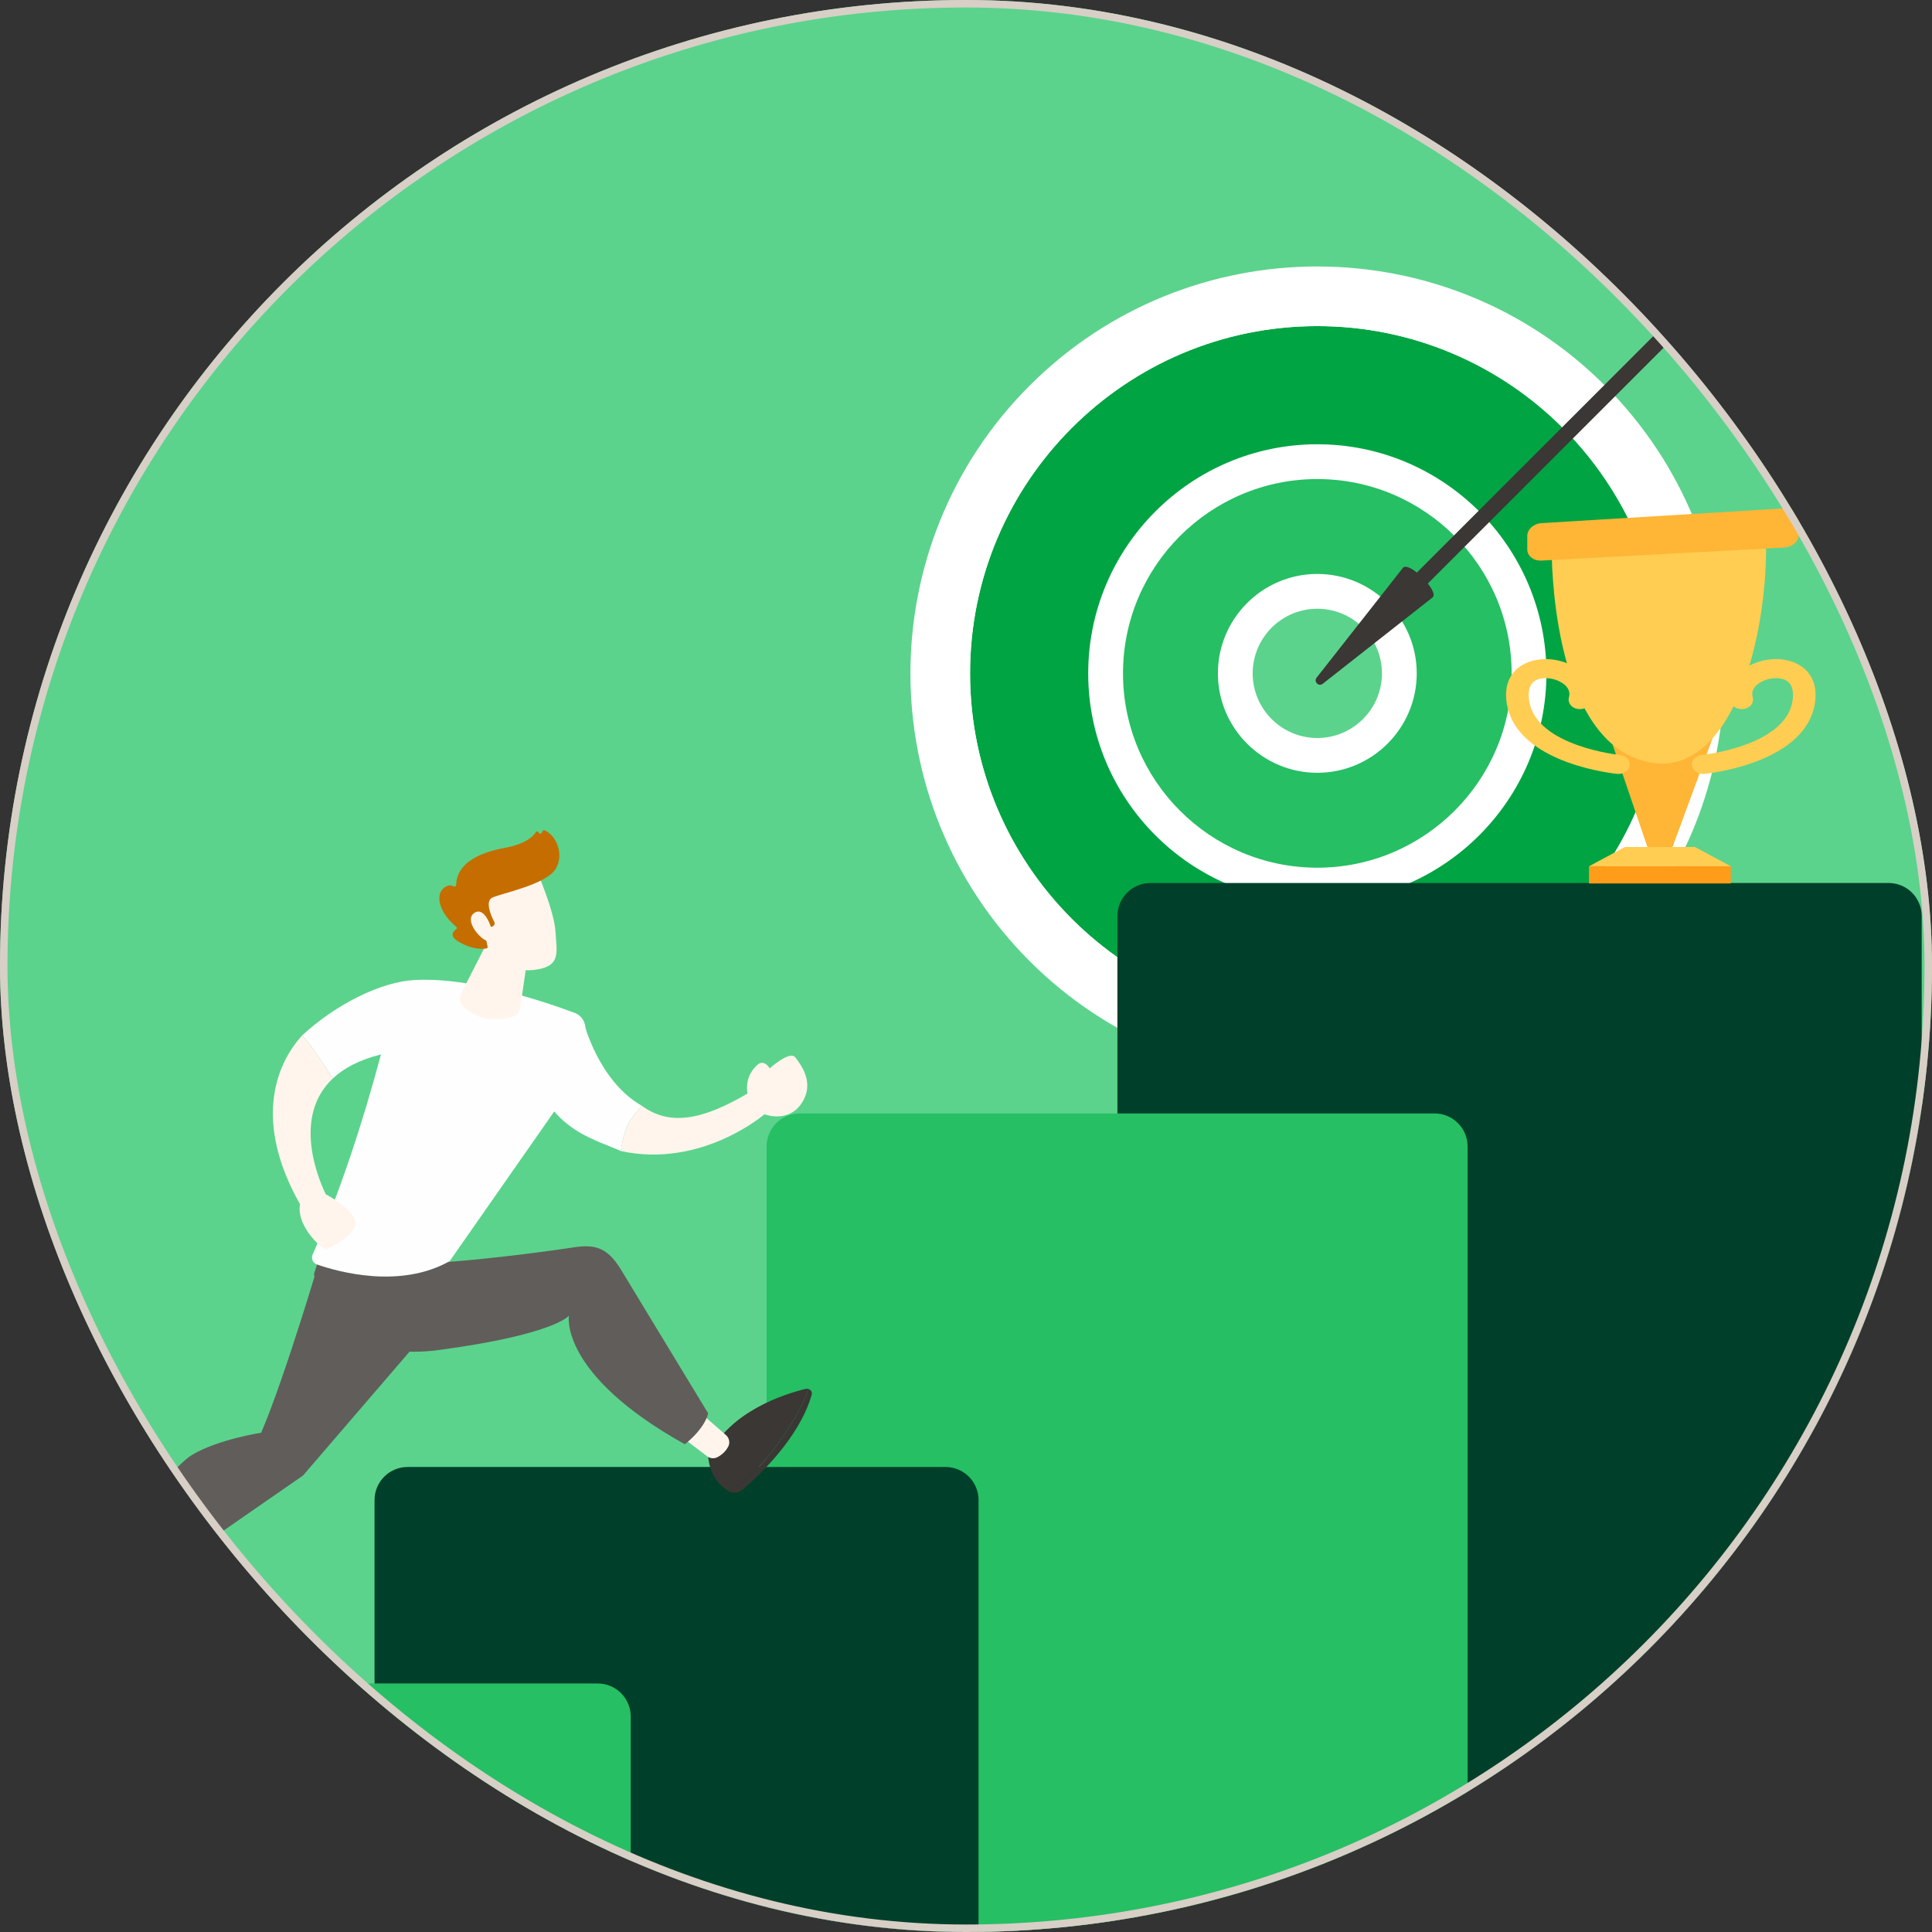
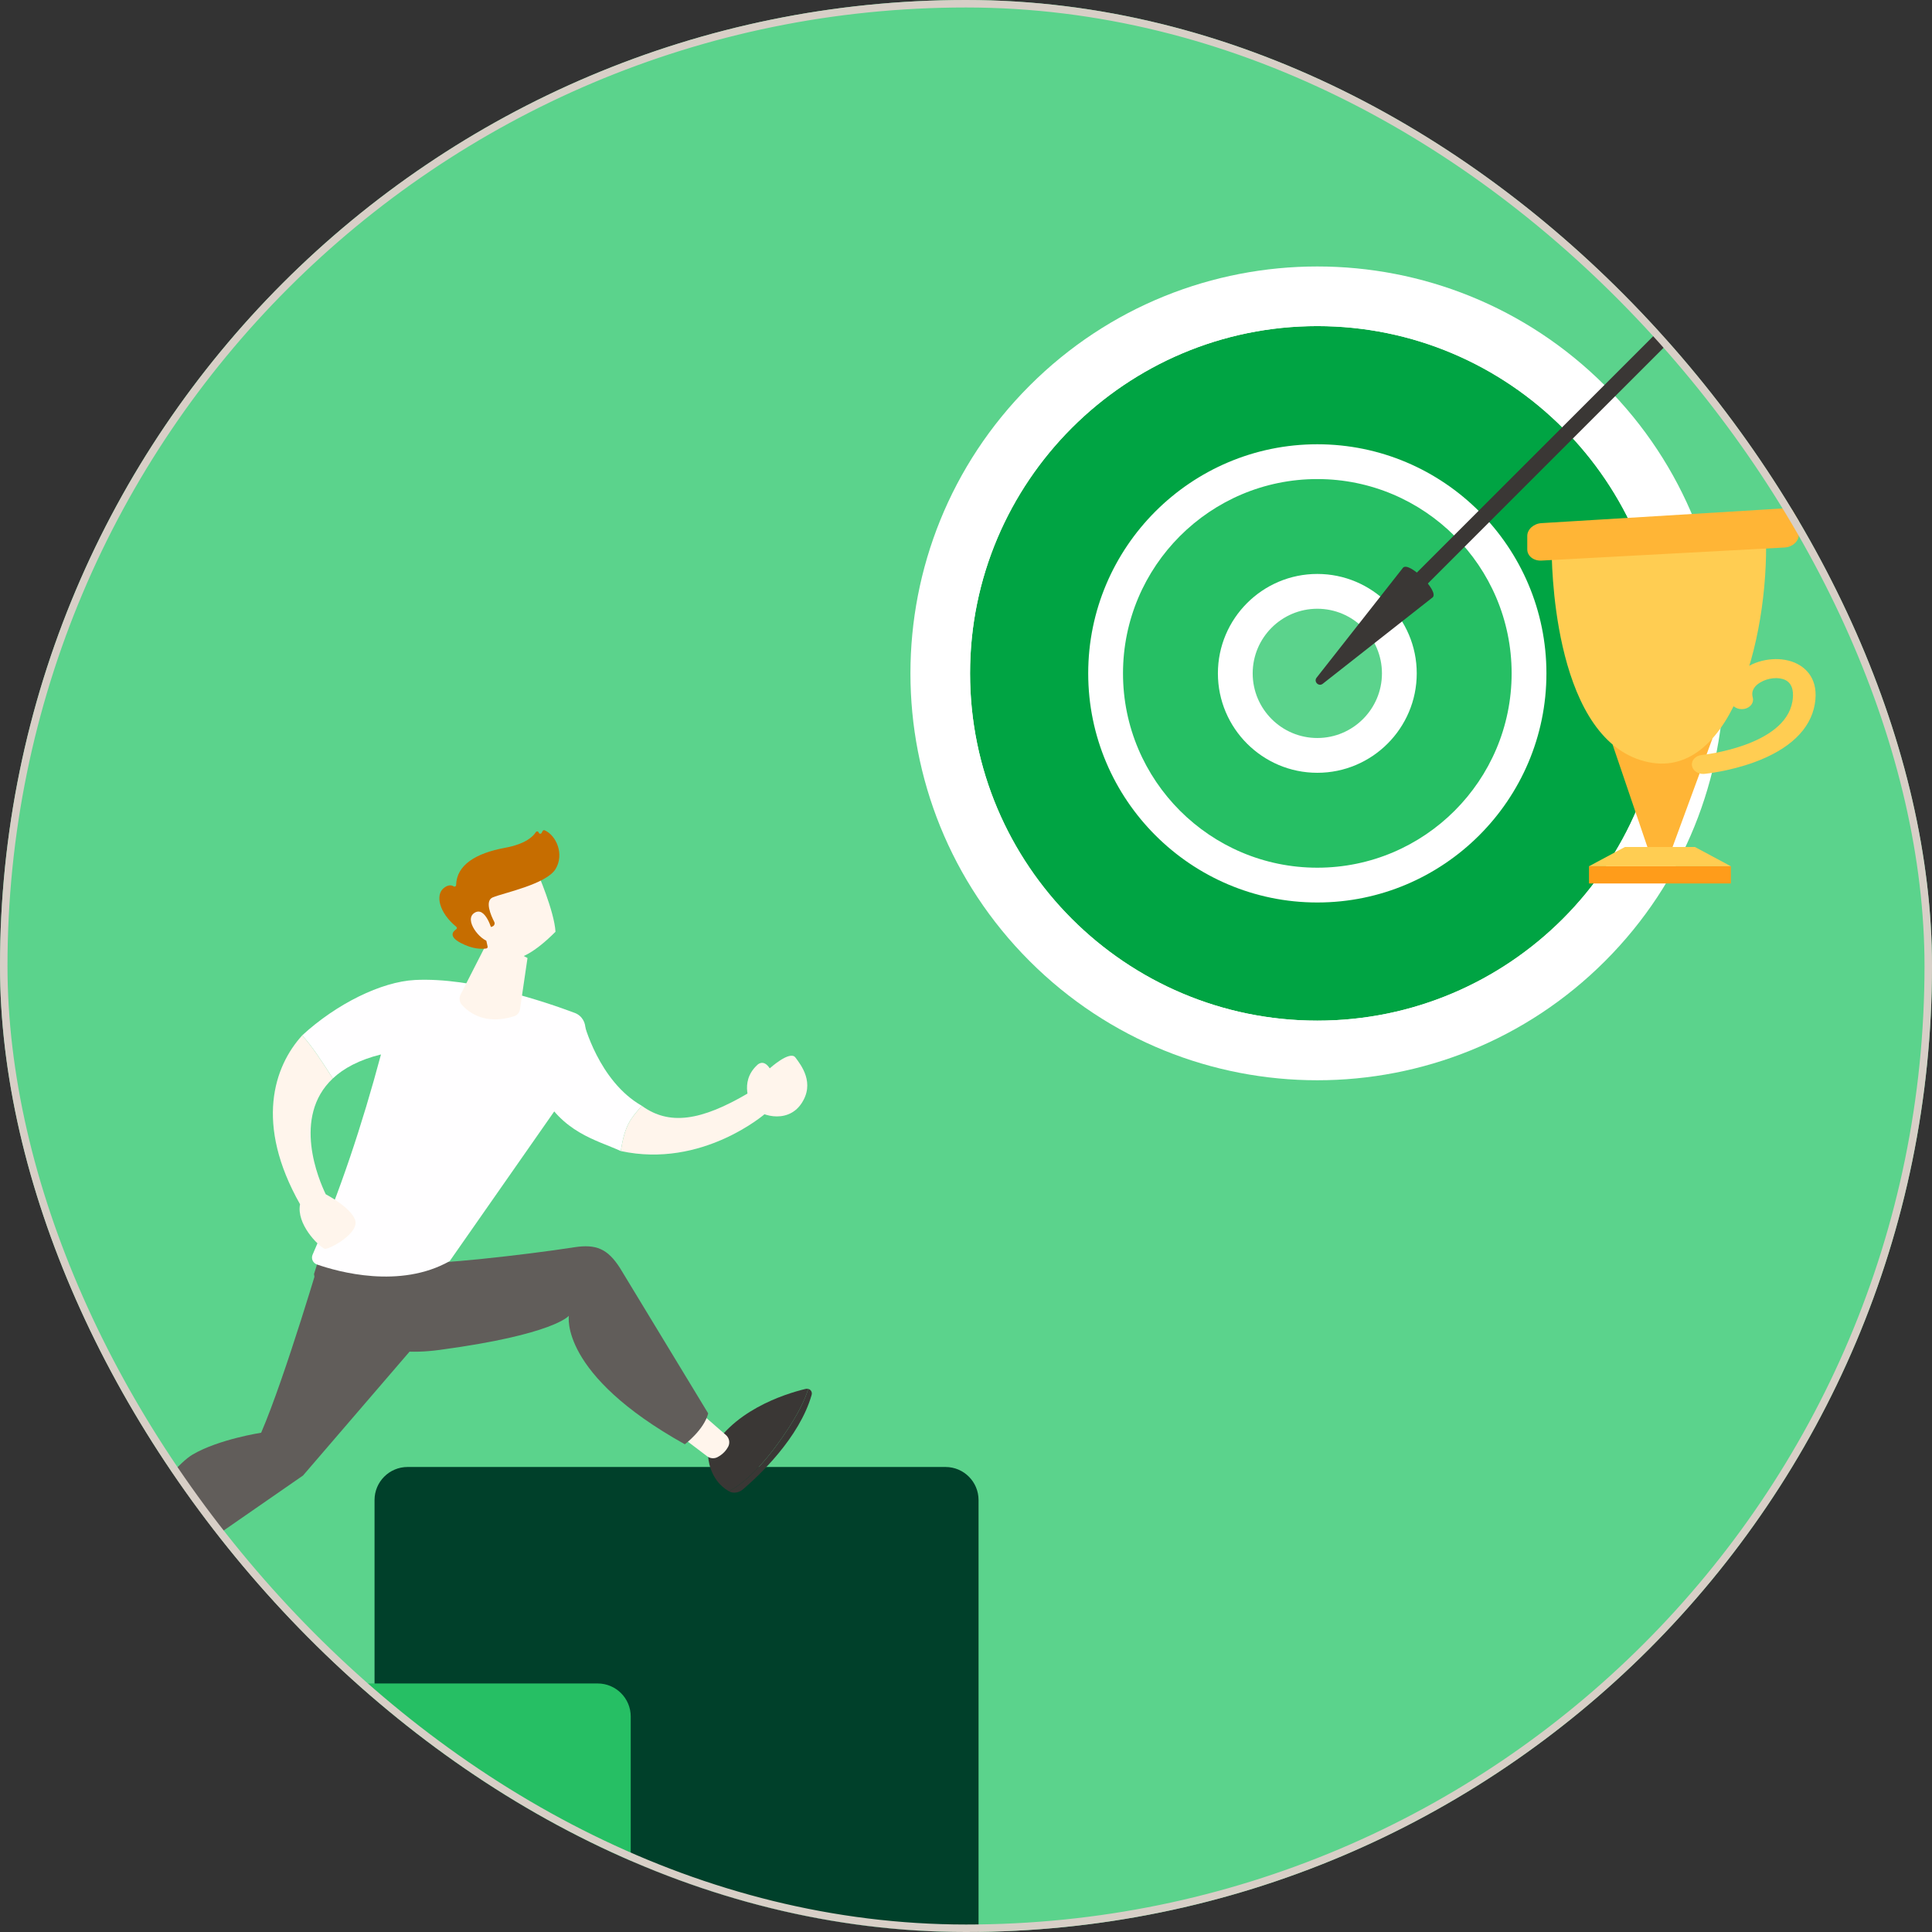
<svg xmlns="http://www.w3.org/2000/svg" width="258" height="258" viewBox="0 0 258 258" fill="none">
  <rect x="0" y="0" width="258" height="258" fill="#333333" stroke="none" />
  <g clip-path="url(#clip0_11634_6022)">
    <rect width="258" height="258" rx="129" fill="#5BD38C" />
    <path d="M214.338 128.344C235.558 107.124 235.558 72.72 214.338 51.5C193.118 30.28 158.714 30.28 137.494 51.5C116.275 72.72 116.275 107.124 137.494 128.344C158.714 149.564 193.118 149.564 214.338 128.344Z" fill="white" />
    <path d="M175.916 136.297C201.528 136.297 222.29 115.535 222.29 89.923C222.29 64.311 201.528 43.548 175.916 43.548C150.304 43.548 129.542 64.311 129.542 89.923C129.542 115.535 150.304 136.297 175.916 136.297Z" fill="#00A443" />
    <path d="M175.915 138.62C149.064 138.62 127.218 116.775 127.218 89.923C127.218 63.071 149.064 41.226 175.915 41.226C202.767 41.226 224.612 63.071 224.612 89.923C224.612 116.775 202.767 138.62 175.915 138.62ZM175.915 43.548C150.344 43.548 129.541 64.352 129.541 89.923C129.541 115.494 150.344 136.297 175.915 136.297C201.486 136.297 222.29 115.495 222.29 89.923C222.29 64.351 201.487 43.548 175.915 43.548Z" fill="white" />
    <path d="M195.908 109.914C206.948 98.873 206.948 80.972 195.908 69.931C184.867 58.89 166.966 58.89 155.925 69.931C144.884 80.972 144.884 98.873 155.925 109.914C166.966 120.954 184.867 120.954 195.908 109.914Z" fill="#26BF64" />
    <path d="M175.915 120.518C159.045 120.518 145.32 106.793 145.32 89.923C145.32 73.053 159.045 59.328 175.915 59.328C192.785 59.328 206.51 73.053 206.51 89.923C206.51 106.793 192.785 120.518 175.915 120.518ZM175.915 63.974C161.606 63.974 149.966 75.614 149.966 89.923C149.966 104.232 161.607 115.873 175.915 115.873C190.223 115.873 201.864 104.232 201.864 89.923C201.864 75.614 190.223 63.974 175.915 63.974Z" fill="white" />
    <path d="M186.468 92.842C188.082 87.012 184.665 80.977 178.835 79.362C173.005 77.747 166.97 81.165 165.355 86.995C163.74 92.825 167.158 98.86 172.988 100.475C178.818 102.089 184.853 98.672 186.468 92.842Z" fill="#5BD38C" />
    <path d="M175.915 103.199C168.595 103.199 162.639 97.243 162.639 89.922C162.639 82.601 168.595 76.645 175.915 76.645C183.235 76.645 189.192 82.601 189.192 89.922C189.192 97.243 183.235 103.199 175.915 103.199ZM175.915 81.292C171.156 81.292 167.284 85.164 167.284 89.923C167.284 94.682 171.156 98.554 175.915 98.554C180.674 98.554 184.546 94.682 184.546 89.923C184.546 85.164 180.674 81.292 175.915 81.292Z" fill="white" />
    <path d="M186.336 79.333L187.8 80.797L243.255 25.343L241.79 23.879L186.336 79.333Z" fill="#3A3735" />
    <path d="M187.37 75.801C188.21 74.961 192.171 78.922 191.331 79.762L176.641 91.311C176.098 91.737 175.394 91.034 175.822 90.492L187.37 75.801Z" fill="#3A3735" />
    <path d="M243.22 25.376L250.68 26.118L240.438 36.36C237.083 39.716 232.399 41.389 227.677 40.919L243.22 25.376Z" fill="#91B3FA" />
    <path d="M241.756 23.911L241.014 16.451L230.773 26.693C227.417 30.049 225.743 34.733 226.213 39.454L241.756 23.911Z" fill="#91B3FA" />
-     <path d="M153.632 117.916H252.211C254.647 117.916 256.625 119.894 256.625 122.33V268.377C256.625 269.262 255.905 269.981 255.02 269.981H149.219V122.33C149.219 119.894 151.196 117.916 153.632 117.916Z" fill="#00402A" />
-     <path d="M106.79 148.688H191.572C194.008 148.688 195.985 150.665 195.985 153.101V270.409H102.376V153.101C102.376 150.665 104.353 148.688 106.79 148.688Z" fill="#26BF64" />
    <path d="M54.429 195.902H126.263C128.699 195.902 130.676 197.879 130.676 200.315V269.981H51.62C50.735 269.981 50.016 269.262 50.016 268.377V200.315C50.016 197.879 51.993 195.902 54.429 195.902Z" fill="#00402A" />
    <path d="M7.98 224.811H79.814C82.25 224.811 84.227 226.789 84.227 229.225V269.982H5.171C4.286 269.982 3.567 269.263 3.567 268.378V229.225C3.567 226.789 5.544 224.811 7.98 224.811Z" fill="#26BF64" />
    <path d="M223.196 113.538H220.141L215.339 99.414L228.686 98.603L223.196 113.538Z" fill="#FFB536" />
    <path d="M207.214 73.173C207.199 74.364 207.199 97.706 219.048 101.496C230.897 105.286 236.249 85.538 235.824 71.472L207.214 73.172V73.173Z" fill="#FFCD52" />
    <path d="M231.14 115.681H212.196V117.981H231.14V115.681Z" fill="#FF9C1A" />
    <path d="M231.14 115.681H212.196L216.991 113.109H226.346L231.14 115.681Z" fill="#FFCD52" />
    <path d="M205.842 69.86C204.802 69.924 203.951 70.694 203.951 71.572V73.367C203.951 74.245 204.803 74.917 205.843 74.861L238.317 73.114C239.357 73.058 240.209 72.294 240.209 71.416V69.365C240.209 68.487 239.358 67.82 238.318 67.884L205.842 69.86Z" fill="#FFB536" />
    <path d="M227.439 103.351C226.683 103.351 226.03 102.873 225.942 102.224C225.848 101.528 226.442 100.898 227.269 100.818C227.427 100.802 238.323 99.651 239.357 93.687C239.531 92.681 239.512 91.368 238.431 90.819C237.539 90.367 236.078 90.511 235.033 91.154C234.439 91.519 233.788 92.16 234.065 93.135C234.258 93.819 233.758 94.503 232.948 94.666C232.137 94.829 231.322 94.408 231.129 93.726C230.627 91.958 231.421 90.23 233.25 89.103C235.283 87.851 238.054 87.662 239.988 88.642C241.119 89.216 242.929 90.681 242.345 94.053C241.767 97.388 238.983 100.059 234.292 101.779C230.923 103.014 227.747 103.33 227.613 103.343C227.555 103.348 227.497 103.351 227.44 103.351H227.439Z" fill="#FFCD52" />
-     <path d="M216.137 103.351C216.894 103.351 217.547 102.873 217.635 102.224C217.729 101.528 217.135 100.898 216.307 100.818C216.149 100.802 205.252 99.651 204.219 93.687C204.044 92.681 204.063 91.368 205.145 90.819C206.037 90.367 207.498 90.511 208.543 91.154C209.137 91.519 209.787 92.16 209.511 93.135C209.318 93.819 209.817 94.503 210.628 94.666C211.439 94.829 212.254 94.408 212.447 93.726C212.948 91.958 212.155 90.23 210.325 89.103C208.293 87.851 205.522 87.662 203.587 88.642C202.456 89.216 200.647 90.681 201.231 94.053C201.809 97.388 204.593 100.059 209.284 101.779C212.653 103.014 215.829 103.33 215.962 103.343C216.02 103.348 216.078 103.351 216.136 103.351H216.137Z" fill="#FFCD52" />
    <path d="M77.966 136.559L72.122 145.58C75.045 151.274 79.644 152.214 82.892 153.709C83.472 150.161 84.191 149.42 85.712 147.67C79.918 144.374 77.966 136.559 77.966 136.559Z" fill="#FFFEFF" />
    <path d="M99.993 145.935C93.559 149.743 89.335 150.298 85.712 147.67C84.191 149.42 83.472 150.161 82.892 153.709C93.788 156.078 102.204 148.705 102.204 148.705L99.993 145.935Z" fill="#FFF5EC" />
    <path d="M100.343 147.59C100.343 147.59 98.606 144.563 101.104 142.238C101.104 142.238 101.909 141.319 102.793 142.669C102.793 142.669 105.48 140.23 106.215 141.212C106.949 142.195 108.897 144.627 106.995 147.403C105.071 150.209 101.191 148.958 100.343 147.59Z" fill="#FFF5EC" />
    <path d="M8.946 210.852C8.387 211.189 8.102 211.898 8.234 212.592C8.758 215.324 10.483 222.544 14.67 226.818C14.947 227.1 15.349 227.074 15.593 226.82C14.532 225.716 13.217 223.827 11.681 220.62C9.319 215.692 8.881 212.651 8.946 210.851V210.852Z" fill="url(#paint0_linear_11634_6022)" />
    <path d="M14.354 210.75C14.354 210.75 11.654 209.282 8.965 210.839C8.959 210.843 8.953 210.848 8.946 210.853C8.881 212.653 9.318 215.694 11.681 220.622C13.218 223.829 14.532 225.718 15.593 226.822C15.67 226.742 15.731 226.639 15.768 226.515C16.554 223.782 18.215 216.19 14.354 210.75Z" fill="url(#paint1_linear_11634_6022)" />
    <path d="M18.253 210.92L15.806 213.267C15.373 213.683 14.709 213.75 14.21 213.418C13.773 213.129 13.288 212.654 12.965 211.885C12.771 211.423 12.864 210.89 13.201 210.519L15.643 207.832C16.227 207.19 17.263 207.297 17.705 208.042L18.469 209.334C18.773 209.848 18.683 210.505 18.252 210.918L18.253 210.92Z" fill="url(#paint2_linear_11634_6022)" />
    <path d="M97.335 199.145C97.904 199.465 98.661 199.362 99.199 198.903C101.316 197.097 106.74 192.03 108.386 186.277C108.495 185.897 108.274 185.56 107.932 185.474C107.496 186.942 106.505 189.018 104.476 191.939C101.359 196.429 98.932 198.312 97.334 199.145H97.335Z" fill="#3A3735" />
    <path d="M94.574 194.494C94.574 194.494 94.632 197.567 97.315 199.135C97.322 199.138 97.33 199.141 97.336 199.145C98.933 198.311 101.36 196.429 104.478 191.939C106.506 189.018 107.498 186.942 107.934 185.474C107.826 185.447 107.707 185.445 107.581 185.474C104.816 186.141 97.395 188.45 94.575 194.494H94.574Z" fill="#3A3735" />
    <path d="M94.385 189.406L96.942 191.634C97.394 192.027 97.519 192.683 97.234 193.21C96.984 193.67 96.555 194.196 95.818 194.586C95.375 194.82 94.835 194.776 94.436 194.473L91.542 192.28C90.851 191.756 90.865 190.713 91.568 190.208L92.786 189.332C93.271 188.983 93.933 189.013 94.384 189.406H94.385Z" fill="#FFF5EC" />
    <path d="M43.088 166.863C43.088 166.863 38.1 183.859 34.873 191.329C34.873 191.329 29.236 192.189 25.745 194.228C22.255 196.267 14.739 207.568 14.739 207.568C14.739 207.568 16.702 211.295 19.071 211.866L40.469 197.039L57.546 177.18L56.736 167.969L43.087 166.863H43.088Z" fill="#615D5A" />
    <path d="M43.396 165.477L41.935 170.131C41.935 170.131 43.27 182.333 58.653 180.275C74.035 178.217 75.969 175.706 75.969 175.706C75.969 175.706 74.634 183.499 91.454 192.869C91.454 192.869 94.011 190.939 94.573 188.748L82.786 169.32C81.146 166.771 79.626 166.1 76.632 166.568C70.012 167.603 57.617 168.953 55.742 168.632L43.396 165.477Z" fill="#615D5A" />
    <path d="M55.41 130.869C50.926 131.097 44.929 134.052 40.352 138.266C41.758 139.818 42.835 141.52 44.449 144.014C45.891 142.66 47.961 141.533 50.876 140.811C48.356 150.231 45.376 159.207 41.745 167.55C41.519 168.068 41.783 168.669 42.317 168.855C45.125 169.833 53.409 172.165 60.052 168.41L74.78 147.321C76.364 145.053 77.405 142.451 77.823 139.717L78.142 137.631C78.297 136.615 77.722 135.63 76.759 135.268C72.916 133.822 63.093 130.477 55.41 130.868V130.869Z" fill="#FFFEFF" />
    <path d="M47.377 162.781C46.737 161.368 44.546 160.048 43.5 159.48C42.59 157.604 38.958 149.168 44.449 144.014C42.835 141.52 41.758 139.818 40.352 138.266C36.562 142.434 34.004 150.109 40.068 160.815C39.563 163.449 42.454 166.337 43.346 166.767C43.757 166.965 48.228 164.661 47.377 162.782V162.781Z" fill="#FFF5EC" />
    <path d="M65.358 125.267L61.511 132.799C61.276 133.259 61.346 133.814 61.69 134.198C62.622 135.235 64.822 136.921 68.651 135.713C69.072 135.58 69.376 135.209 69.441 134.771L70.443 127.931L65.359 125.267H65.358Z" fill="#FFF5EC" />
-     <path d="M71.773 116.521C71.773 116.521 74.029 121.706 74.181 124.427C74.332 127.148 74.919 128.914 71.773 129.461C68.626 130.009 65.976 128.442 64.54 125.732C64.54 125.732 62.291 121.555 62.795 119.845C63.3 118.134 71.773 116.521 71.773 116.521Z" fill="#FFF5EC" />
+     <path d="M71.773 116.521C71.773 116.521 74.029 121.706 74.181 124.427C68.626 130.009 65.976 128.442 64.54 125.732C64.54 125.732 62.291 121.555 62.795 119.845C63.3 118.134 71.773 116.521 71.773 116.521Z" fill="#FFF5EC" />
    <path d="M65.615 123.783L65.794 123.704C66.021 123.603 66.119 123.332 66.005 123.111C65.561 122.254 64.696 120.289 65.814 119.831C67.254 119.241 72.958 118.077 74.188 116.053C75.371 114.108 74.323 111.597 72.748 110.883C72.642 110.835 72.518 110.873 72.464 110.975L72.332 111.224C72.242 111.393 71.991 111.368 71.938 111.183C71.886 111.005 71.65 110.971 71.553 111.127C71.175 111.733 70.154 112.715 67.423 113.219C63.541 113.936 60.975 115.506 60.911 118.188C60.908 118.359 60.726 118.453 60.58 118.365C60.294 118.19 59.835 118.109 59.223 118.624C58.157 119.52 58.593 121.845 60.929 123.758C61.04 123.849 61.039 124.022 60.919 124.101C60.496 124.377 59.865 125.033 61.501 125.908C63.193 126.813 64.458 126.739 64.944 126.658C65.065 126.638 65.143 126.521 65.116 126.401L64.597 124.044C64.567 123.911 64.669 123.785 64.805 123.785H65.614L65.615 123.783Z" fill="#C66D00" />
    <path d="M65.713 124.281C65.713 124.281 64.852 120.969 63.367 121.897C61.883 122.826 64.138 125.608 65.332 125.732L65.714 124.281H65.713Z" fill="#FFF5EC" />
  </g>
  <rect x="0.5" y="0.5" width="257" height="257" rx="128.5" stroke="#D8CFC7" />
  <defs>
    <linearGradient id="paint0_linear_11634_6022" x1="8.202" y1="218.937" x2="15.593" y2="218.937" gradientUnits="userSpaceOnUse">
      <stop stop-color="#09005D" />
      <stop offset="1" stop-color="#1A0F91" />
    </linearGradient>
    <linearGradient id="paint1_linear_11634_6022" x1="8.94" y1="218.473" x2="16.804" y2="218.473" gradientUnits="userSpaceOnUse">
      <stop stop-color="#09005D" />
      <stop offset="1" stop-color="#1A0F91" />
    </linearGradient>
    <linearGradient id="paint2_linear_11634_6022" x1="12.866" y1="210.52" x2="18.649" y2="210.52" gradientUnits="userSpaceOnUse">
      <stop stop-color="#FEBBBA" />
      <stop offset="1" stop-color="#FF928E" />
    </linearGradient>
    <clipPath id="clip0_11634_6022">
      <rect width="258" height="258" rx="129" fill="white" />
    </clipPath>
  </defs>
</svg>